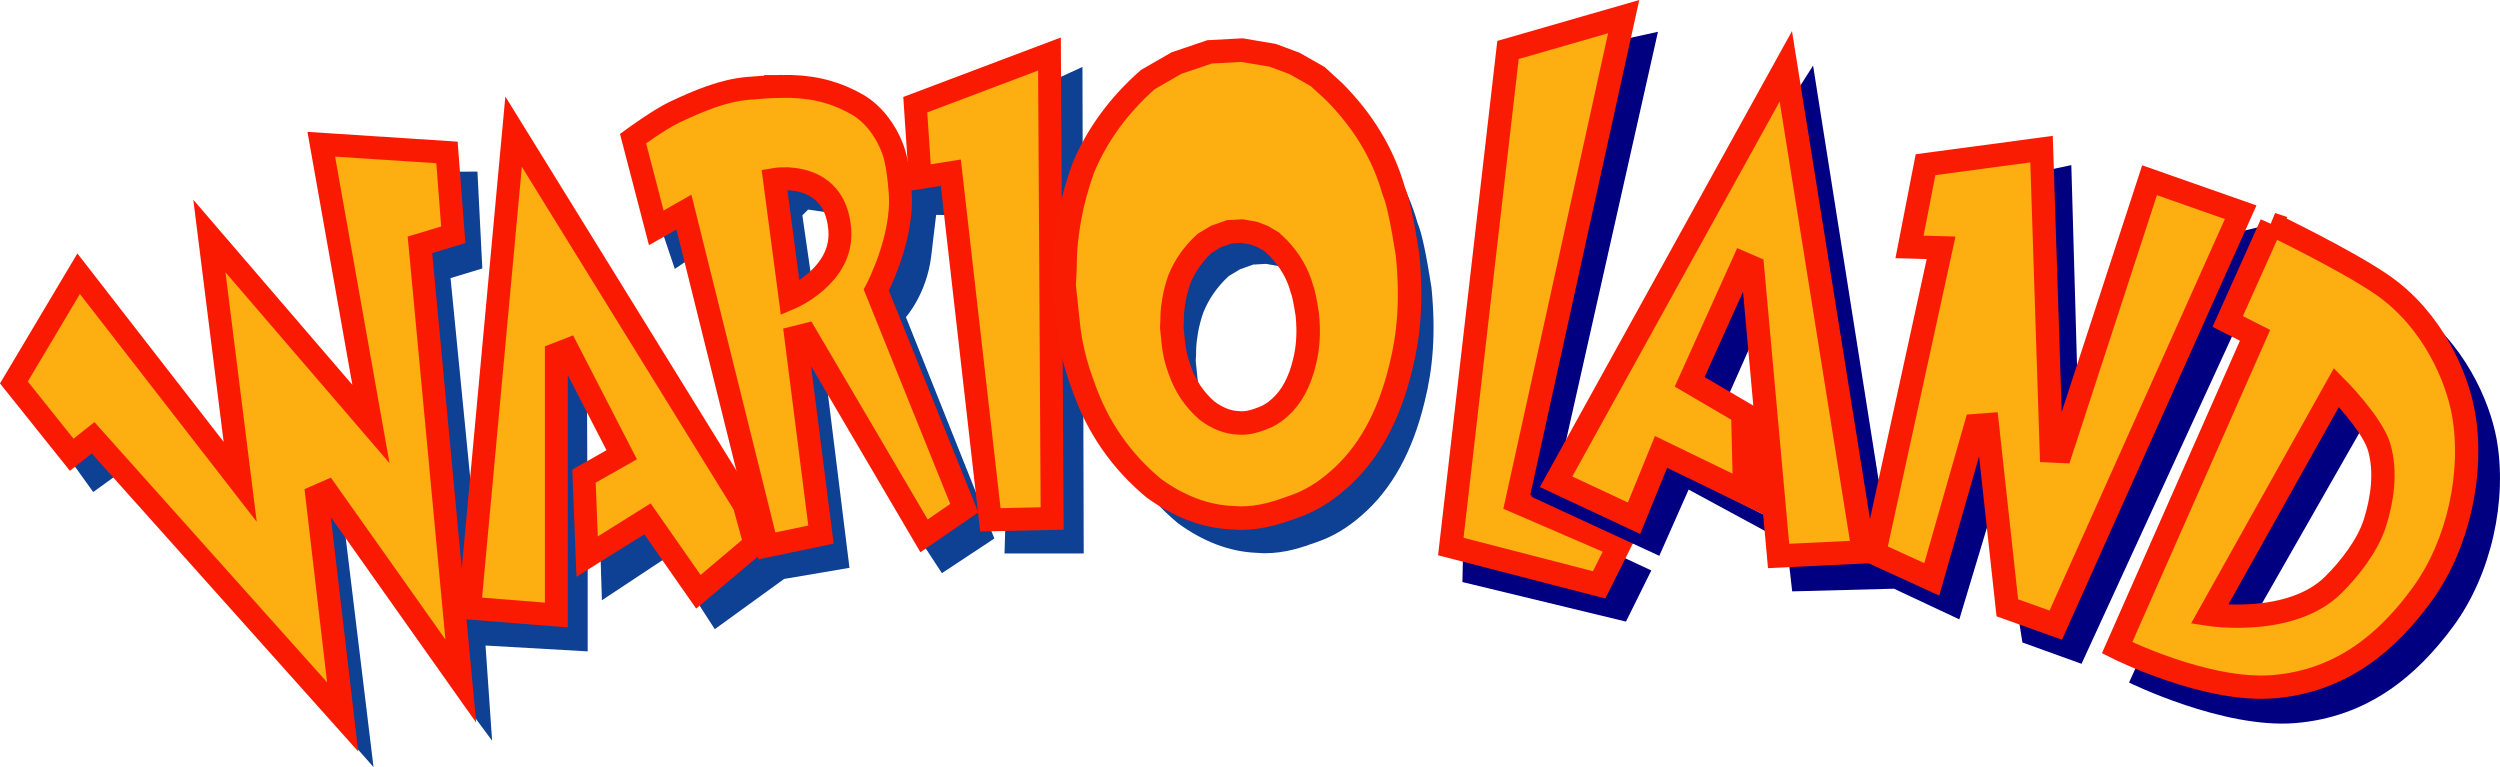
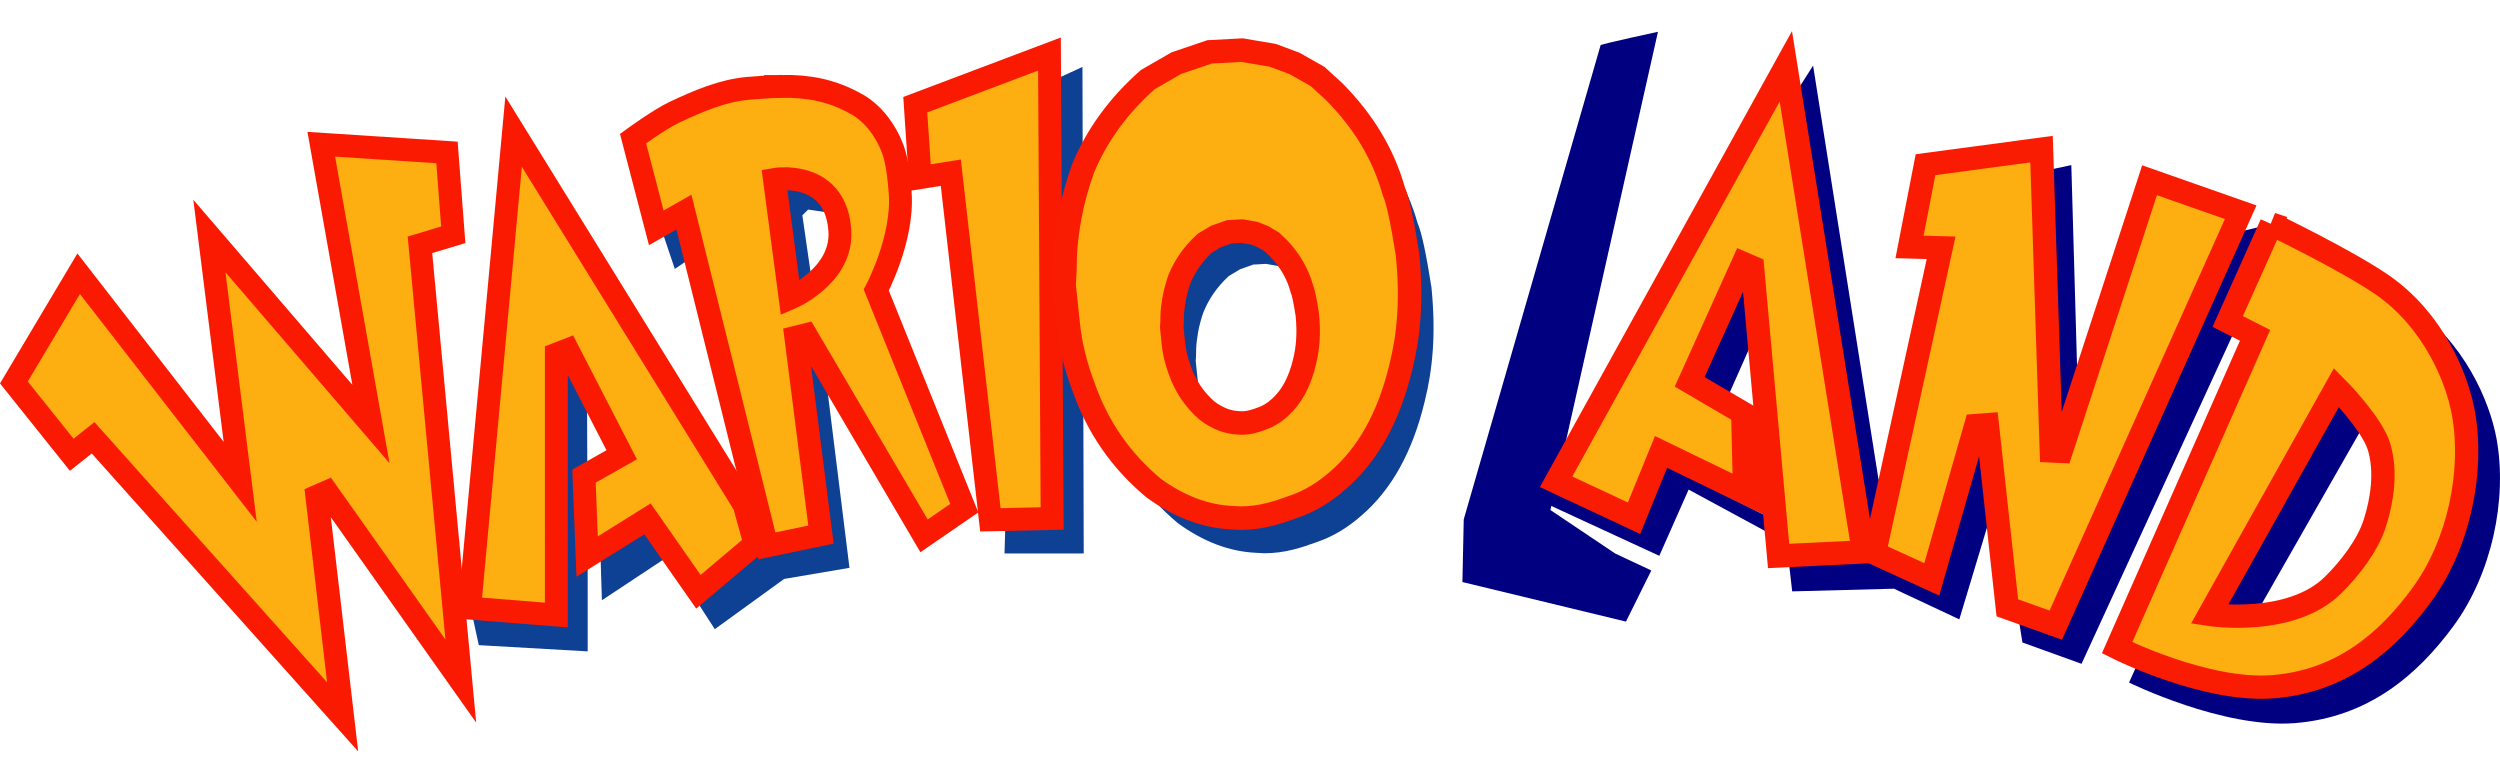
<svg xmlns="http://www.w3.org/2000/svg" xmlns:ns1="http://www.inkscape.org/namespaces/inkscape" xmlns:ns2="http://sodipodi.sourceforge.net/DTD/sodipodi-0.dtd" width="570.878" height="175.169" viewBox="0 0 263.081 80.719" version="1.1" id="svg34629" ns1:version="1.2.2 (732a01da63, 2022-12-09)" ns2:docname="warioland.svg">
  <ns2:namedview id="namedview34631" pagecolor="#ffffff" bordercolor="#000000" borderopacity="0.25" ns1:showpageshadow="2" ns1:pageopacity="0.0" ns1:pagecheckerboard="0" ns1:deskcolor="#d1d1d1" ns1:document-units="mm" showgrid="false" ns1:zoom="0.48373316" ns1:cx="442.39266" ns1:cy="429.98912" ns1:window-width="1360" ns1:window-height="697" ns1:window-x="-8" ns1:window-y="-8" ns1:window-maximized="1" ns1:current-layer="layer1" />
  <defs id="defs34626" />
  <g ns1:label="Layer 1" ns1:groupmode="layer" id="layer1" transform="translate(180.767,-35.121)">
    <g id="g33867" transform="translate(-204.816,-23.675)">
      <path id="path30818-8" style="opacity:1;fill:#000080;fill-opacity:1;stroke:none;stroke-width:2.576;stroke-dasharray:none;stroke-opacity:1;paint-order:markers stroke fill;stop-color:#000000" d="m 265.324,84.24 -4.878,10.666 3.053,1.514 -15.405,34.2 c 0,0 9.899,4.88 17.475,4.266 7.62,-0.617 12.794,-4.946 16.668,-10.219 4.016,-5.465 5.696,-13.334 4.527,-19.715 -0.716,-3.909 -3.386,-10.219 -9.089,-14.072 -4.002,-2.703 -12.352,-6.64 -12.352,-6.64 z m 8.106,18.172 c 0,0 3.171,3.682 3.93,6.257 0.788,2.67 0.371,5.678 -0.491,8.326 -0.79,2.425 -2.788,4.951 -4.632,6.744 -4.754,4.621 -12.984,3.515 -12.984,3.515 z" ns2:nodetypes="ccccssssccssscc" />
      <g id="g23659">
-         <path style="opacity:1;fill:#0e4093;fill-opacity:1;stroke:none;stroke-width:2.409;stroke-dasharray:none;stroke-opacity:1;paint-order:markers stroke fill;stop-color:#000000" d="m 31.777,107.671 2.081,2.9 3.091,-2.237 24.514,29.039 1.893,2.141 -3.002,-24.734 13.589,19.404 1.892,2.556 -0.748,-10.804 -0.244,-3.038 -1.908,0.559 0.655,-13.798 -2.128,-21.598 3.344,-1.016 -0.514,-10.196 -3.053,0.023 -10.418,8.396 1.216,14.99 -6.876,-0.351 -7.133,6.852 -12.792,-2.76 z" id="path11467" ns2:nodetypes="cccccccccccccccccccccc" />
        <path style="opacity:1;fill:#fdae10;fill-opacity:1;stroke:#fa1a02;stroke-width:2.409;stroke-dasharray:none;stroke-opacity:1;paint-order:markers stroke fill;stop-color:#000000" d="m 32.324,87.598 -6.813,11.443 6.085,7.607 2.249,-1.786 26.26,29.369 -2.712,-23.217 1.058,-0.463 14.089,19.91 -4.299,-45.905 3.506,-1.058 -0.661,-8.665 -13.229,-0.86 5.226,29.435 -16.999,-19.778 3.241,25.863 z" id="path1326" />
        <path style="opacity:1;fill:#0e4093;fill-opacity:1;stroke:none;stroke-width:2.409;stroke-dasharray:none;stroke-opacity:1;paint-order:markers stroke fill;stop-color:#000000" d="m 74.434,126.684 11.459,0.655 v -9.495 l -0.094,-23.012 2.853,11.319 -1.403,11.319 0.14,4.49 6.361,-4.209 1.871,-0.14 2.105,5.005 1.543,2.385 7.296,-5.285 6.876,-1.169 -2.432,-19.598 -2.526,-17.493 0.608,-0.608 1.918,0.281 0.14,-8.746 -9.121,0.982 0.187,23.246 1.029,13.283 -2.806,-0.374 -6.688,-6.875 -6.922,-11.459 -7.063,0.374 -6.174,31.244 z" id="path11337" />
        <path style="opacity:1;fill:#fdae10;fill-opacity:1;stroke:#fa1a02;stroke-width:2.409;stroke-dasharray:none;stroke-opacity:1;paint-order:markers stroke fill;stop-color:#000000" d="m 82.594,123.515 -9.128,-0.728 4.63,-50.139 24.276,39.291 1.124,4.101 -5.953,5.027 -5.358,-7.673 -6.35,3.969 -0.331,-8.467 3.969,-2.249 -5.689,-11.046 -1.191,0.463 z" id="path1424" />
        <path style="opacity:1;fill:#0e4093;fill-opacity:1;stroke:none;stroke-width:2.409;stroke-dasharray:none;stroke-opacity:1;paint-order:markers stroke fill;stop-color:#000000" d="m 93.517,82.508 1.543,4.584 1.59,-1.076 -0.14,-7.46 z" id="path11465" />
-         <path style="opacity:1;fill:#0e4093;fill-opacity:1;stroke:none;stroke-width:2.409;stroke-dasharray:none;stroke-opacity:1;paint-order:markers stroke fill;stop-color:#000000" d="m 121.299,116.254 1.871,2.853 5.519,-3.648 -9.308,-23.293 c 0,0 2.195,-2.447 2.666,-6.454 0.07,-0.591 0.148,-1.251 0.222,-1.874 0.155,-1.297 0.292,-2.429 0.292,-2.429 l 2.052,0.02 0.24,-10.263 -5.145,5.659 -4.443,16.698 z" id="path13292" ns2:nodetypes="ccccsscccccc" />
        <path id="path1457" style="display:inline;opacity:1;fill:#fdae10;fill-opacity:1;stroke:#fa1a02;stroke-width:2.409;stroke-dasharray:none;stroke-opacity:1;paint-order:markers stroke fill;stop-color:#000000" d="m 106.385,67.882 c -1.172,0.012 -2.349,0.105 -3.55,0.203 -2.724,0.222 -5.331,1.351 -7.805,2.514 -1.561,0.733 -4.366,2.778 -4.366,2.778 l 2.447,9.393 2.91,-1.654 8.731,35.123 5.689,-1.191 -2.646,-20.77 1.058,-0.265 12.435,21.167 4.233,-2.91 -9.26,-22.953 c 0,0 2.887,-5.423 2.514,-10.253 -0.111,-1.433 -0.289,-3.284 -0.794,-4.63 -0.725,-1.932 -2.07,-3.693 -3.704,-4.63 -2.757,-1.582 -5.314,-1.949 -7.893,-1.923 z m 0.171,9.721 c 1.825,-0.012 5.519,0.571 5.87,5.421 0.348,4.811 -5.226,7.153 -5.226,7.153 l -1.654,-12.501 c 0,0 0.401,-0.07 1.009,-0.074 z" />
        <path style="display:inline;opacity:1;fill:#0e4093;fill-opacity:1;stroke:none;stroke-width:2.409;stroke-dasharray:none;stroke-opacity:1;paint-order:markers stroke fill;stop-color:#000000" d="m 129.823,114.722 -0.066,2.311 h 8.334 l -0.132,-51.197 -3.452,1.587 z" id="path15581" ns1:label="ASDASD" />
        <path style="opacity:1;fill:#fdae10;fill-opacity:1;stroke:#fa1a02;stroke-width:2.409;stroke-dasharray:none;stroke-opacity:1;paint-order:markers stroke fill;stop-color:#000000" d="m 120.364,69.809 0.514,7.671 3.227,-0.514 4.163,36.529 6.501,-0.14 -0.281,-48.877 z" id="path12197" ns2:nodetypes="ccccccc" />
        <path id="text16021-1" style="font-style:normal;font-variant:normal;font-weight:bold;font-stretch:normal;font-size:25.4px;font-family:Wayoshi;-inkscape-font-specification:'Wayoshi Bold';display:inline;fill:#0e4093;fill-opacity:1;stroke:none;stroke-width:2.483;stroke-dasharray:none;stroke-opacity:1;paint-order:markers stroke fill;stop-color:#000000" d="m 157.271,67.364 -3.417,0.184 -3.482,1.192 -3.015,1.75 c -3.071,2.732 -5.34,5.868 -6.807,9.406 -0.647,1.832 -1.114,3.548 -1.4,5.151 -0.286,1.603 -0.447,2.99 -0.483,4.161 -0.014,1.169 -0.053,2.197 -0.119,3.085 l 0.411,3.923 c 0.214,2.264 0.762,4.564 1.642,6.9 1.491,4.272 3.952,7.845 7.384,10.72 2.677,1.954 5.418,2.998 8.222,3.128 l 0.889,0.048 c 2.201,0.004 3.952,-0.611 5.547,-1.185 1.643,-0.556 3.202,-1.484 4.677,-2.784 3.163,-2.718 5.377,-6.705 6.641,-11.961 0.866,-3.427 1.206,-7.227 0.722,-12.059 -0.552,-3.538 -1.037,-5.785 -1.455,-6.741 -1.085,-3.863 -3.164,-7.358 -6.236,-10.485 l -1.77,-1.634 -2.425,-1.386 -2.303,-0.863 z m 5.1e-4,19.197 1.272,0.226 0.909,0.354 0.957,0.568 0.699,0.67 c 1.213,1.282 2.033,2.716 2.462,4.3 0.165,0.392 0.356,1.314 0.574,2.765 0.191,1.981 0.057,3.54 -0.285,4.945 -0.499,2.155 -1.373,3.79 -2.622,4.905 -0.582,0.533 -1.197,0.913 -1.846,1.141 -0.63,0.236 -1.321,0.488 -2.19,0.486 l -0.351,-0.02 c -1.107,-0.054 -2.189,-0.481 -3.246,-1.283 -1.355,-1.179 -2.326,-2.644 -2.915,-4.396 -0.347,-0.958 -0.563,-1.901 -0.648,-2.83 l -0.162,-1.609 c 0.026,-0.364 0.042,-0.786 0.047,-1.265 0.014,-0.48 0.078,-1.049 0.191,-1.706 0.113,-0.657 0.297,-1.361 0.552,-2.112 0.579,-1.451 1.475,-2.737 2.687,-3.857 l 1.191,-0.717 1.375,-0.489 z" />
        <path id="text16021" style="font-style:normal;font-variant:normal;font-weight:bold;font-stretch:normal;font-size:25.4px;font-family:Wayoshi;-inkscape-font-specification:'Wayoshi Bold';display:inline;opacity:1;fill:#fdae10;fill-opacity:1;stroke:#fa1b03;stroke-width:2.473;stroke-dasharray:none;stroke-opacity:1;paint-order:markers stroke fill;stop-color:#000000" d="m 154.75,64.067 -3.417,0.183 -3.482,1.182 -3.015,1.736 c -3.071,2.711 -5.34,5.821 -6.807,9.331 -0.647,1.817 -1.114,3.52 -1.4,5.11 -0.286,1.59 -0.447,2.966 -0.483,4.127 -0.014,1.159 -0.053,2.18 -0.119,3.061 l 0.411,3.891 c 0.214,2.246 0.762,4.527 1.642,6.845 1.491,4.238 3.952,7.783 7.384,10.634 2.677,1.939 5.418,2.974 8.222,3.103 l 0.889,0.048 c 2.201,0.004 3.952,-0.606 5.547,-1.176 1.643,-0.551 3.202,-1.472 4.677,-2.762 3.163,-2.697 5.377,-6.651 6.641,-11.865 0.866,-3.4 1.206,-7.169 0.722,-11.963 -0.552,-3.51 -1.037,-5.739 -1.455,-6.687 -1.085,-3.832 -3.164,-7.299 -6.236,-10.401 l -1.77,-1.621 -2.425,-1.375 -2.303,-0.856 z m 5.1e-4,19.044 1.272,0.224 0.909,0.351 0.957,0.564 0.699,0.665 c 1.213,1.272 2.033,2.694 2.462,4.265 0.165,0.389 0.356,1.303 0.574,2.742 0.191,1.966 0.057,3.512 -0.285,4.906 -0.499,2.138 -1.373,3.76 -2.622,4.866 -0.582,0.529 -1.197,0.906 -1.846,1.132 -0.63,0.234 -1.321,0.484 -2.19,0.482 l -0.351,-0.02 c -1.107,-0.053 -2.189,-0.477 -3.246,-1.272 -1.355,-1.169 -2.326,-2.623 -2.915,-4.361 -0.347,-0.95 -0.563,-1.886 -0.648,-2.807 l -0.162,-1.596 c 0.026,-0.361 0.042,-0.78 0.047,-1.255 0.014,-0.476 0.078,-1.04 0.191,-1.692 0.113,-0.652 0.297,-1.35 0.552,-2.095 0.579,-1.439 1.475,-2.715 2.687,-3.827 l 1.191,-0.712 1.375,-0.485 z" />
      </g>
-       <path style="opacity:1;fill:#000080;fill-opacity:1;stroke:none;stroke-width:2.452;stroke-dasharray:none;stroke-opacity:1;paint-order:markers stroke fill;stop-color:#000000" d="m 192.487,63.541 c 0.187,-0.14 6.034,-1.403 6.034,-1.403 l -11.319,50.327 6.829,4.584 3.789,1.777 -2.666,5.379 -17.212,-4.163 0.14,-6.595 z" id="path31655" />
-       <path style="opacity:1;fill:#fdae10;fill-opacity:1;stroke:#fa1b03;stroke-width:2.452;stroke-dasharray:none;stroke-opacity:1;paint-order:markers stroke fill;stop-color:#000000" d="m 194.91,60.544 -12.171,3.506 -6.019,52.255 15.61,4.035 2.051,-4.101 -10.716,-4.63 z" id="path26565" />
+       <path style="opacity:1;fill:#000080;fill-opacity:1;stroke:none;stroke-width:2.452;stroke-dasharray:none;stroke-opacity:1;paint-order:markers stroke fill;stop-color:#000000" d="m 192.487,63.541 c 0.187,-0.14 6.034,-1.403 6.034,-1.403 l -11.319,50.327 6.829,4.584 3.789,1.777 -2.666,5.379 -17.212,-4.163 0.14,-6.595 " id="path31655" />
      <path id="path31720" style="opacity:1;fill:#000080;fill-opacity:1;stroke:none;stroke-width:2.452;stroke-dasharray:none;stroke-opacity:1;paint-order:markers stroke fill;stop-color:#000000" d="m 214.844,65.693 -2.432,3.835 -14.827,35.173 -12.395,6.361 13.47,6.221 3.087,-6.969 8.98,4.864 1.591,2.994 0.327,2.853 10.711,-0.281 6.876,3.227 3.508,-11.646 7.25,-9.308 1.637,-5.519 -0.608,-21.328 -5.566,1.169 -11.272,33.442 -3.087,-0.935 -0.374,-0.655 z m -6.501,29.279 2.9,12.208 -0.365,6.386 -7.046,-3.533 1.237,-7.671 z" />
      <path style="opacity:1;fill:#000080;fill-opacity:1;stroke:none;stroke-width:2.452;stroke-dasharray:none;stroke-opacity:1;paint-order:markers stroke fill;stop-color:#000000" d="m 236.546,124.345 0.327,2.058 6.221,2.245 17.306,-37.652 2.674,-8.624 -4.252,1.027 -16.429,34.024 z" id="path32792" />
      <path style="opacity:1;fill:#fdae10;fill-opacity:1;stroke:#fa1b03;stroke-width:2.452;stroke-dasharray:none;stroke-opacity:1;paint-order:markers stroke fill;stop-color:#000000" d="m 224.993,84.776 1.684,-8.653 12.208,-1.637 1.029,31.758 1.029,0.047 9.308,-28.531 9.588,3.368 -19.457,43.451 -5.098,-1.824 -2.105,-19.27 -1.216,0.093 -4.63,16.183 -6.034,-2.76 7.016,-32.132 z" id="path30816" />
      <path id="path30818" style="opacity:1;fill:#fdae10;fill-opacity:1;stroke:#fa1b03;stroke-width:2.452;stroke-dasharray:none;stroke-opacity:1;paint-order:markers stroke fill;stop-color:#000000" d="m 263.073,82.372 -4.597,10.253 2.877,1.455 -14.519,32.874 c 0,0 9.329,4.691 16.47,4.101 7.182,-0.593 12.058,-4.755 15.71,-9.823 3.785,-5.253 5.369,-12.817 4.266,-18.951 -0.675,-3.757 -3.191,-9.823 -8.566,-13.527 -3.771,-2.599 -11.642,-6.383 -11.642,-6.383 z m 6.846,17.198 c 0,0 3.782,3.809 4.498,6.284 0.743,2.567 0.35,5.458 -0.463,8.004 -0.744,2.331 -2.628,4.759 -4.366,6.482 -4.48,4.442 -13.031,3.109 -13.031,3.109 z" />
      <g id="g33843">
        <path style="opacity:1;fill:#fdae10;fill-opacity:1;stroke:#fa1b03;stroke-width:2.452;stroke-dasharray:none;stroke-opacity:1;paint-order:markers stroke fill;stop-color:#000000" d="m 187.799,109.492 8.202,3.836 2.844,-6.978 8.797,4.266 -0.198,-8.367 -5.589,-3.274 5.622,-12.468 0.992,0.43 2.745,30.361 8.93,-0.43 -8.169,-51.098 z" id="path30406" />
        <path style="opacity:1;fill:#fa1b03;fill-opacity:1;stroke:none;stroke-width:2.452;stroke-dasharray:none;stroke-opacity:1;paint-order:markers stroke fill;stop-color:#000000" d="m 207.354,111.799 3.523,1.766 -2.21,-11.248 -1.024,8.299 z" id="path31725" ns2:nodetypes="ccccc" />
      </g>
    </g>
  </g>
</svg>